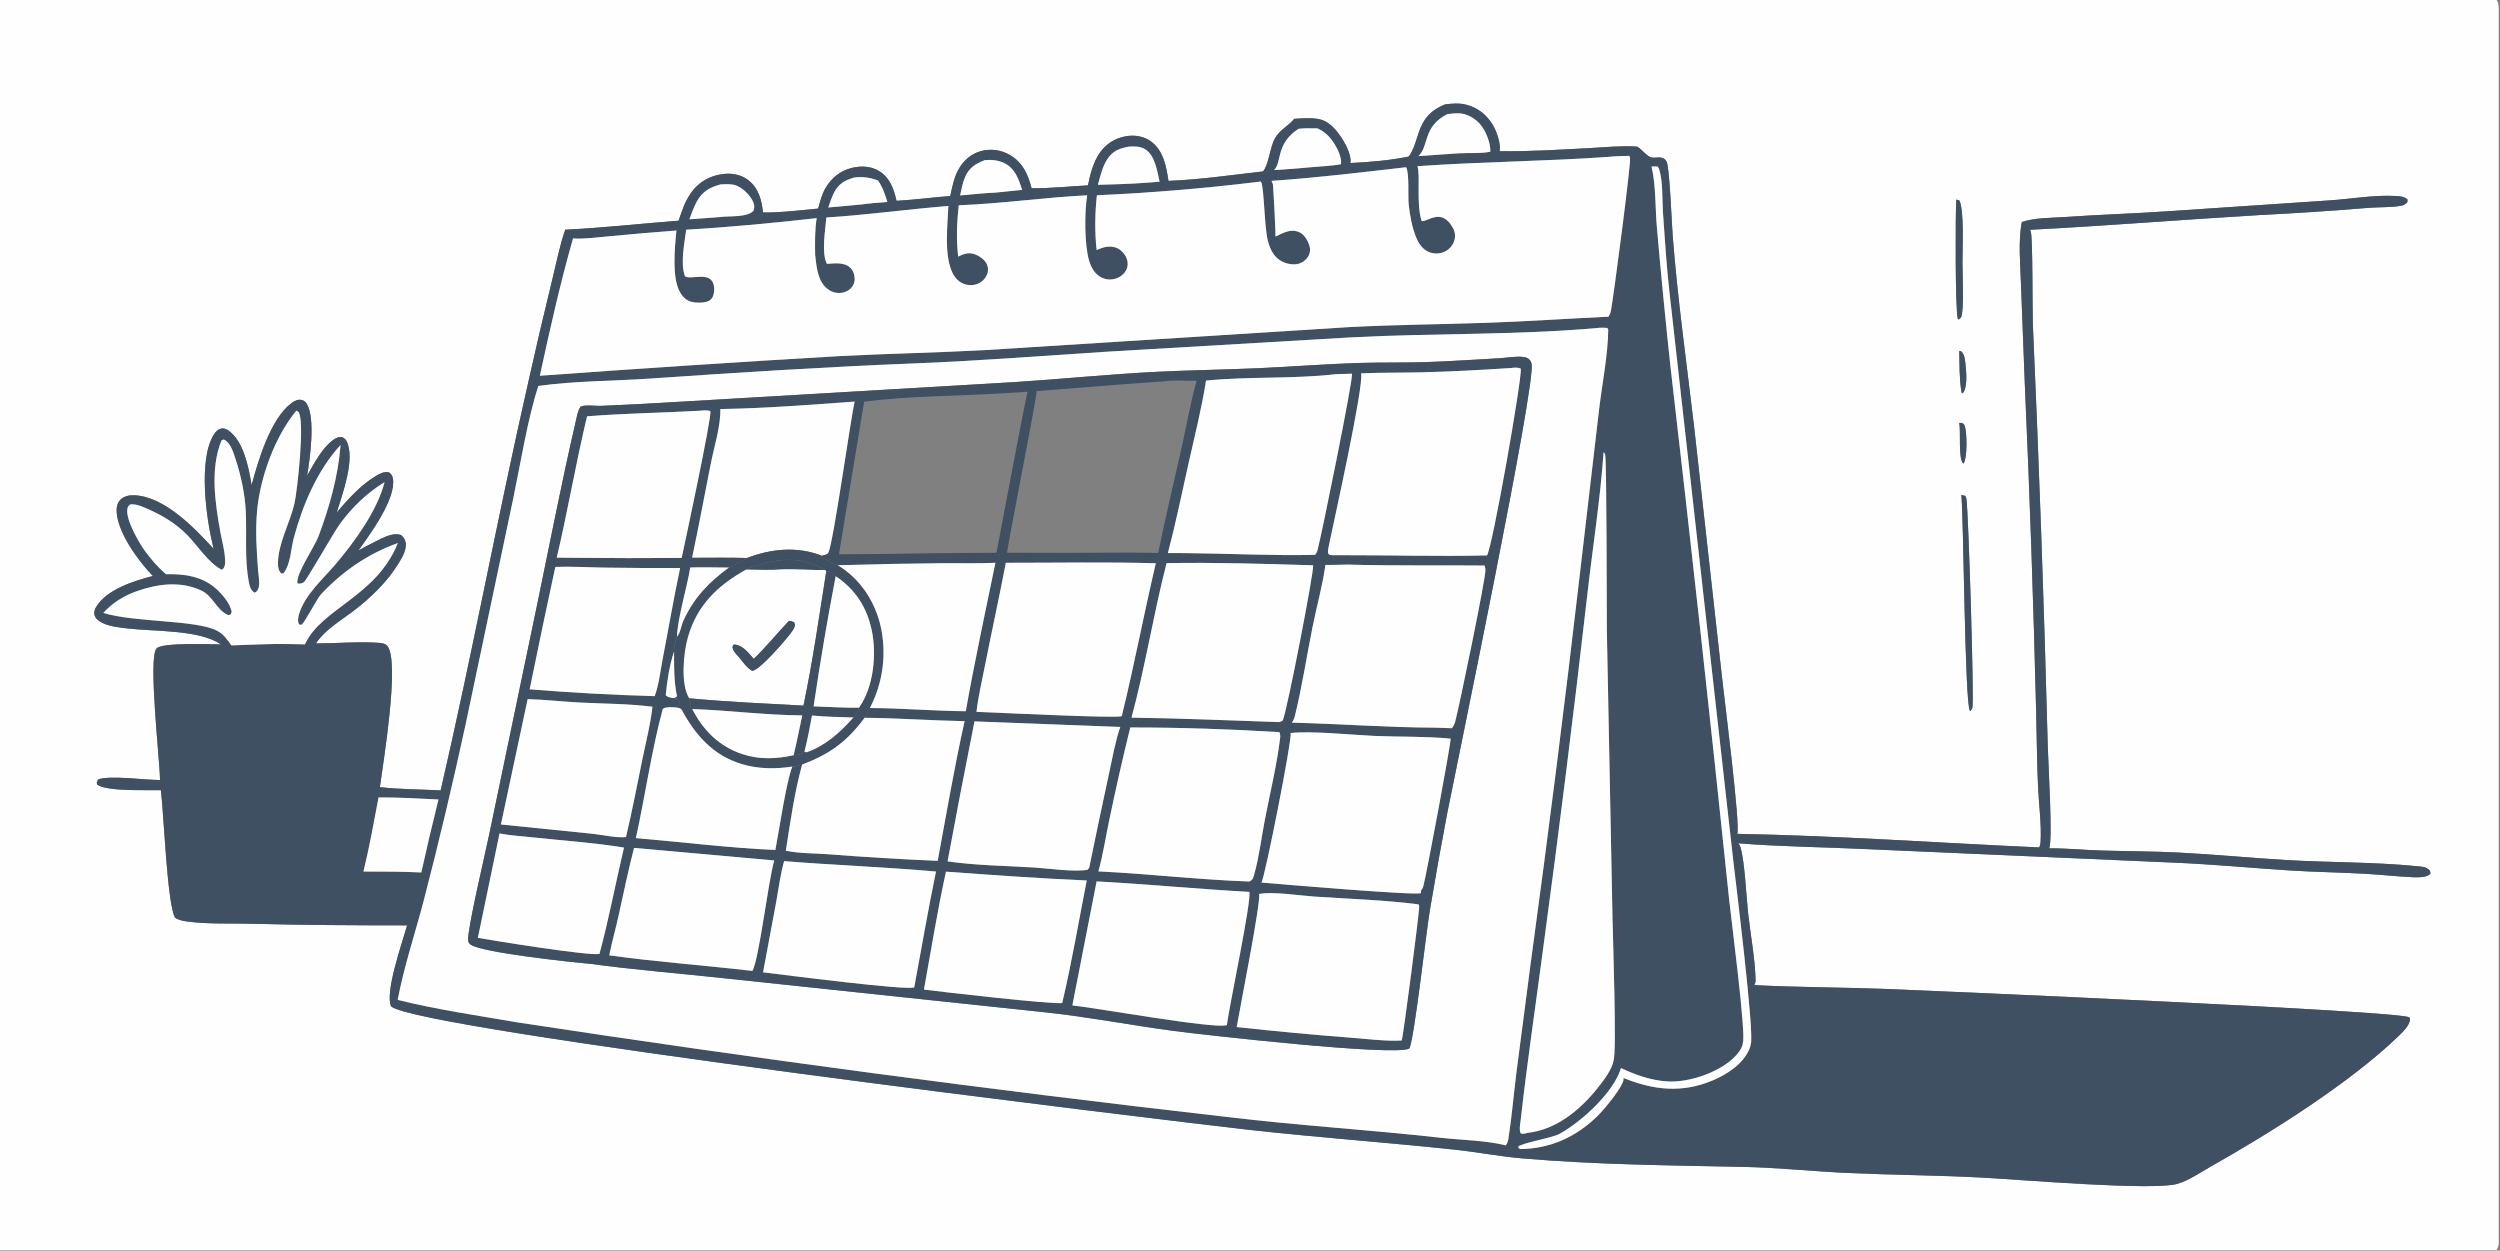
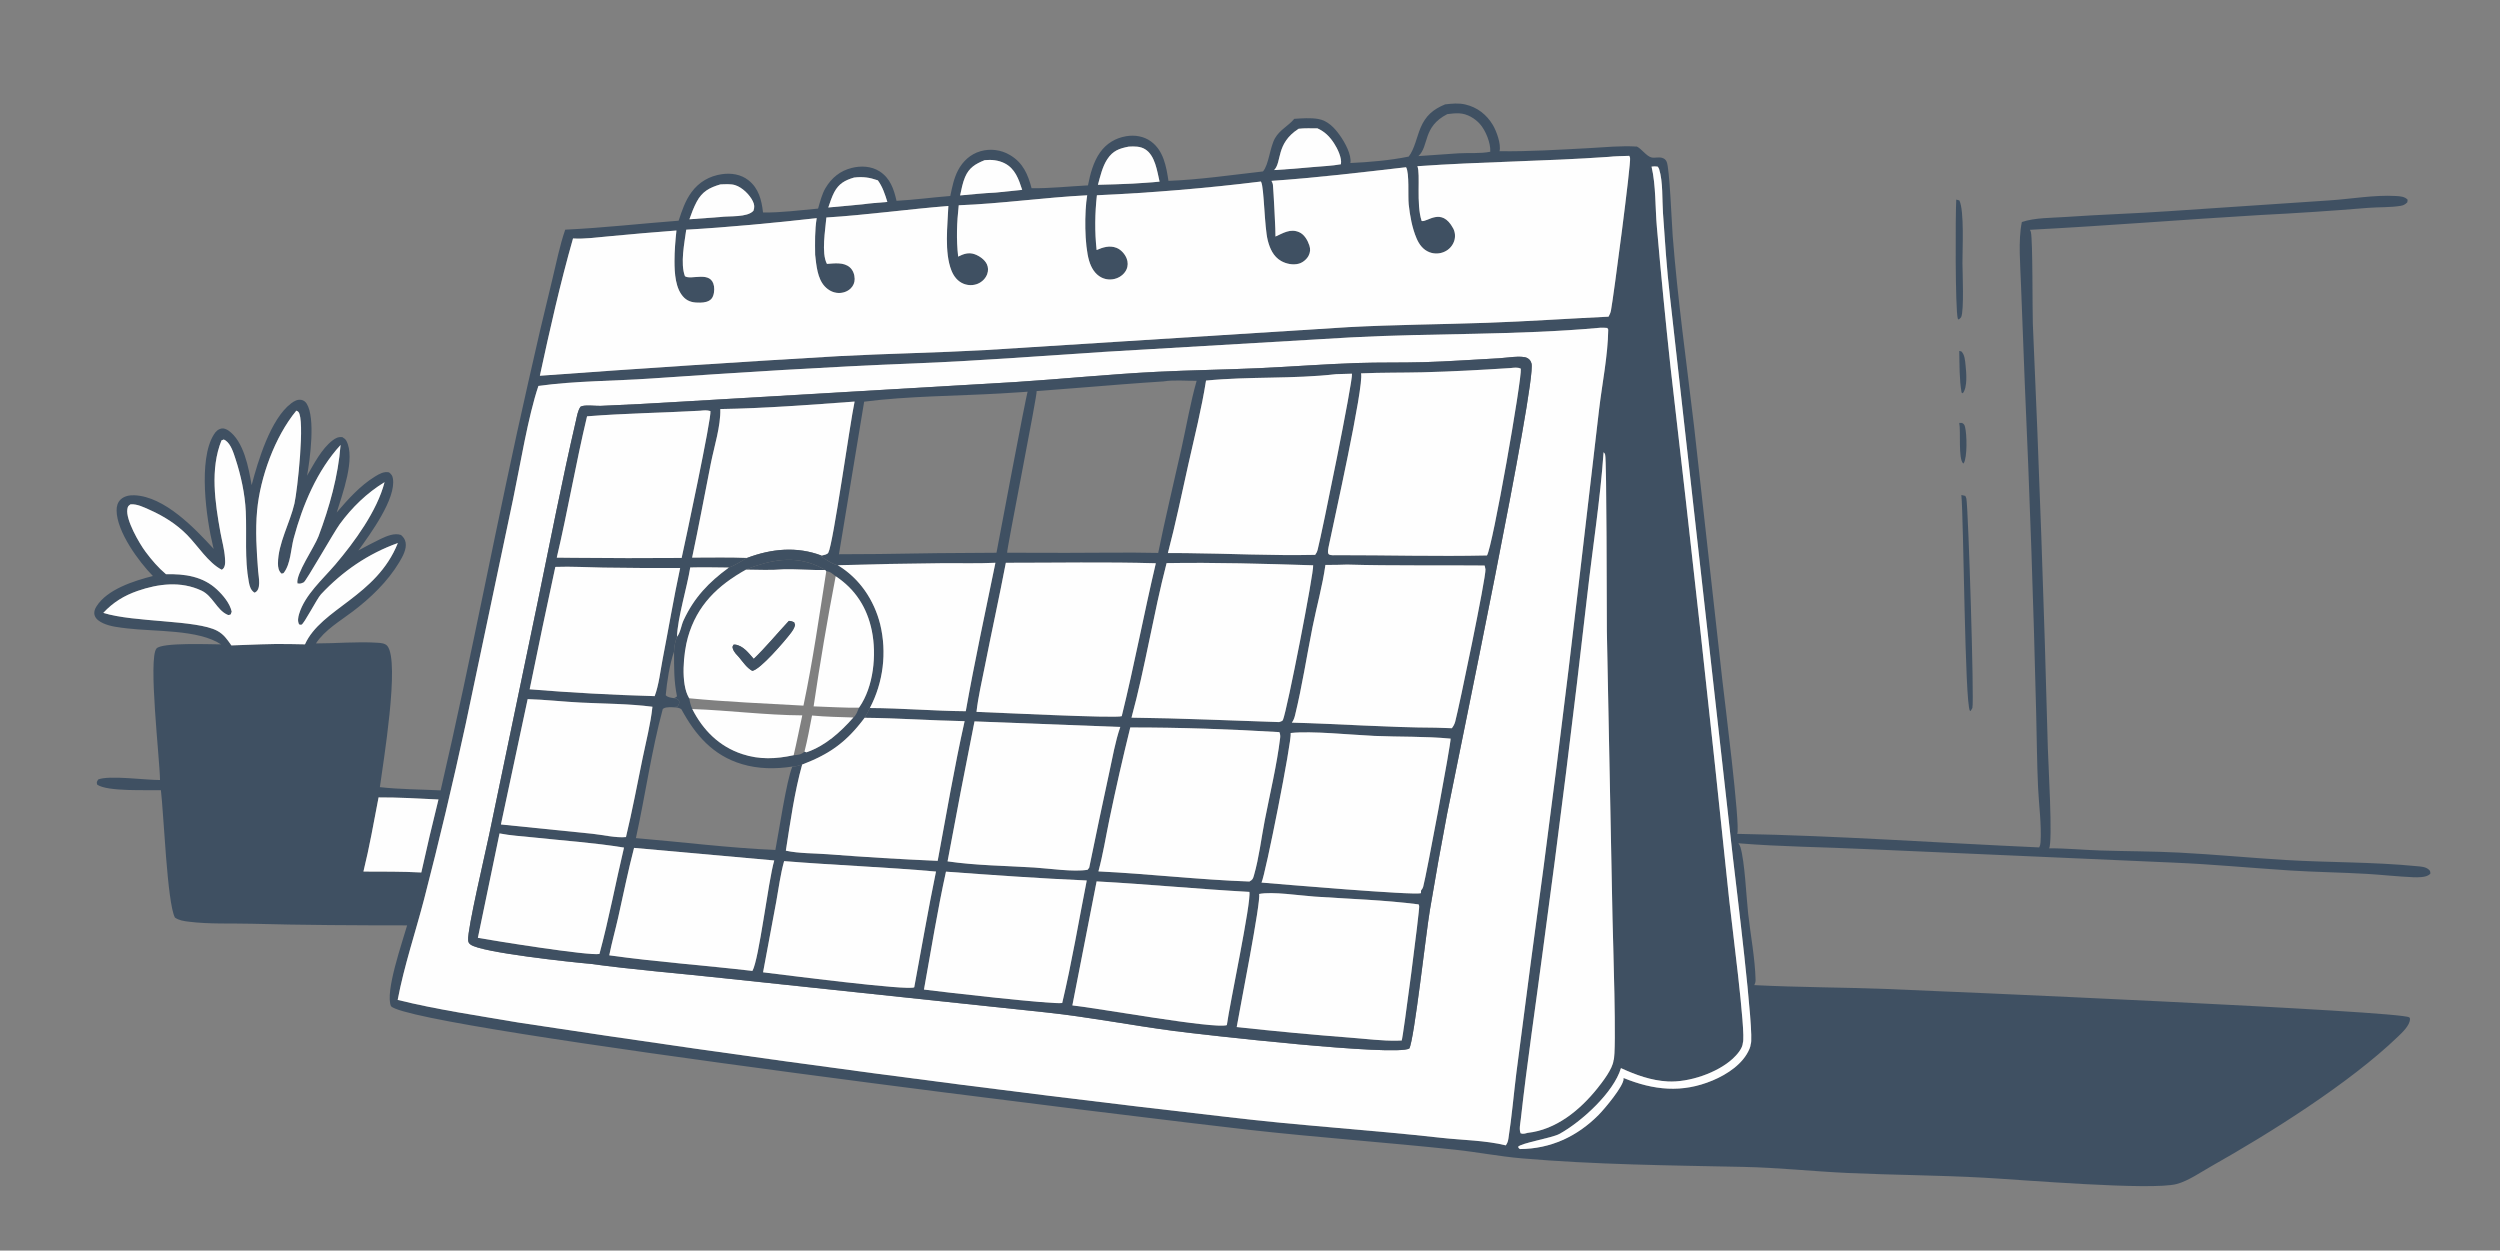
<svg xmlns="http://www.w3.org/2000/svg" viewBox="0 0 199.9 100" fill="none">
  <rect x="0" y="0" width="199.9" height="100" fill="#808080" stroke="none" />
  <g clip-path="url(#clip0_214_502)">
-     <path d="M0 0H199.629C199.718 0.141 199.767 0.265 199.782 0.431C199.944 2.177 199.8 4.06 199.801 5.825V17.07L199.8 77.289L199.801 93.336C199.801 94.623 199.961 98.578 199.773 99.608C199.75 99.731 199.696 99.845 199.629 99.95H0V0ZM115.555 8.345C114.592 8.74 113.991 9.252 113.583 10.231C113.304 10.898 113.081 11.981 112.638 12.52C111.161 12.824 109.487 12.967 107.978 13.034C108.089 12.377 107.524 11.369 107.145 10.834C106.708 10.219 106.162 9.636 105.389 9.509C104.787 9.411 104.093 9.46 103.485 9.503C103.476 9.514 103.469 9.525 103.46 9.536C103.004 10.078 102.338 10.378 101.956 11.04C101.541 11.76 101.456 13.18 100.988 13.708C98.498 13.988 95.93 14.367 93.431 14.462C93.256 13.307 93.038 12.039 92.025 11.303C91.459 10.892 90.747 10.779 90.065 10.889C89.204 11.029 88.47 11.471 87.964 12.185C87.424 12.947 87.172 13.916 86.995 14.823C85.502 14.899 83.977 15.069 82.486 15.049C82.194 13.94 81.794 13.002 80.751 12.393C80.043 11.974 79.194 11.864 78.402 12.091C77.597 12.324 76.986 12.889 76.602 13.624C76.271 14.256 76.131 14.979 75.985 15.671C74.554 15.784 73.116 15.979 71.685 16.057C71.474 15.117 71.181 14.242 70.322 13.695C69.671 13.281 68.844 13.243 68.111 13.425C67.182 13.657 66.492 14.22 66.007 15.037C65.717 15.529 65.576 16.135 65.414 16.679C63.966 16.805 62.464 17.015 61.013 16.988C60.895 15.999 60.678 15.072 59.852 14.417C59.248 13.937 58.475 13.821 57.727 13.927C56.732 14.067 55.887 14.557 55.292 15.369C54.783 16.065 54.533 16.838 54.263 17.647C51.242 17.877 48.223 18.222 45.196 18.364C44.749 19.647 44.485 21.033 44.162 22.352C43.489 25.092 42.846 27.84 42.233 30.595C39.766 41.433 37.749 52.371 35.235 63.199C33.62 63.117 31.981 63.122 30.375 62.94C30.61 61.151 31.999 52.901 30.972 51.65C30.788 51.426 30.43 51.41 30.16 51.393C28.552 51.291 26.879 51.45 25.263 51.448C25.961 50.374 27.204 49.655 28.214 48.888C29.645 47.8 30.998 46.506 31.928 44.952C32.19 44.513 32.532 43.909 32.433 43.378C32.383 43.109 32.265 42.958 32.066 42.778C31.543 42.591 30.905 42.869 30.431 43.095C29.833 43.381 29.247 43.7 28.663 44.013C29.587 42.722 31.693 39.875 31.417 38.262C31.374 38.009 31.292 37.928 31.108 37.771C30.698 37.677 30.318 37.899 29.979 38.107C28.795 38.834 27.822 39.929 26.926 40.974C27.365 39.531 28.452 36.651 27.691 35.239C27.615 35.098 27.508 35.046 27.379 34.955C27.057 34.914 26.834 35.029 26.586 35.219C25.71 35.894 25.102 37.096 24.554 38.036C24.782 36.758 25.242 33.41 24.521 32.274C24.424 32.121 24.272 32.004 24.094 31.974C23.782 31.922 23.52 32.073 23.28 32.254C21.629 33.503 20.629 36.868 20.122 38.79C19.884 37.412 19.496 35.278 18.264 34.423C18.13 34.33 17.892 34.228 17.731 34.26C17.43 34.322 17.263 34.49 17.105 34.74C15.827 36.759 16.497 41.482 17.036 43.687C17.052 43.755 17.07 43.823 17.088 43.891C15.57 42.233 13.159 39.702 10.752 39.602C10.363 39.586 9.946 39.659 9.653 39.933C9.406 40.164 9.322 40.484 9.324 40.811C9.333 42.51 11.093 44.903 12.227 46.058C10.752 46.432 8.545 47.117 7.698 48.516C7.571 48.725 7.494 48.953 7.565 49.197C7.657 49.511 7.965 49.704 8.245 49.833C8.832 50.104 9.537 50.17 10.173 50.247C12.372 50.514 15.864 50.321 17.675 51.525C16.846 51.526 12.937 51.355 12.513 51.854C11.835 52.652 12.78 60.748 12.796 62.371C11.666 62.377 8.724 61.973 7.854 62.326C7.745 62.516 7.711 62.518 7.77 62.739C8.58 63.314 11.793 63.152 12.867 63.187C13.093 65.046 13.368 72.209 13.988 73.368C14.301 73.591 14.69 73.647 15.063 73.695C16.711 73.906 18.482 73.819 20.146 73.863C24.287 73.973 28.412 73.991 32.554 73.993C32.176 75.338 30.767 79.321 31.266 80.46C33.087 82.315 92.871 89.553 99.813 90.334C105.313 90.952 110.833 91.343 116.335 91.929C118.121 92.12 119.911 92.469 121.693 92.623C127.546 93.127 133.512 93.183 139.387 93.305C142.181 93.36 144.961 93.664 147.751 93.792C151.387 93.958 155.02 93.969 158.658 94.17C161.559 94.329 172.06 95.21 174.053 94.673C174.984 94.422 175.975 93.725 176.821 93.249C181.507 90.609 187.858 86.622 191.731 82.899C192.07 82.574 192.693 81.995 192.701 81.504C192.703 81.417 192.707 81.406 192.639 81.348C192.047 80.843 154.819 79.232 150.898 79.081C147.361 78.944 143.807 78.952 140.276 78.769C140.341 78.634 140.38 78.505 140.376 78.354C140.332 76.605 139.97 74.761 139.779 73.016C139.632 71.674 139.517 68.924 139.165 67.739C139.131 67.626 139.071 67.523 139.001 67.428C142.374 67.708 145.79 67.728 149.172 67.892L173.763 68.974C176.885 69.101 179.999 69.405 183.118 69.604C185.173 69.735 187.231 69.756 189.287 69.878C190.513 69.951 191.741 70.093 192.966 70.144C193.315 70.158 194.001 70.166 194.271 69.915C194.295 69.894 194.315 69.87 194.337 69.848C194.321 69.663 194.321 69.626 194.174 69.505C193.923 69.298 193.547 69.29 193.238 69.259C189.764 68.914 186.251 68.976 182.767 68.766C179.923 68.595 177.081 68.319 174.235 68.172C172.152 68.065 170.065 68.071 167.981 68.006C166.608 67.964 165.22 67.822 163.848 67.833C164.154 67.311 163.772 60.92 163.744 59.79C163.449 48.489 163.05 37.191 162.546 25.897C162.506 24.931 162.546 19.125 162.388 18.549C162.371 18.486 162.346 18.431 162.313 18.375C168.453 18.057 174.587 17.557 180.724 17.193C183.602 17.05 186.476 16.859 189.346 16.622C190.187 16.553 191.117 16.596 191.938 16.463C192.192 16.421 192.298 16.355 192.486 16.184L192.516 15.972C192.287 15.712 191.908 15.691 191.583 15.672C189.855 15.572 187.997 15.91 186.265 16.024L173.536 16.878C170.741 17.075 167.939 17.153 165.143 17.35C164.041 17.428 162.712 17.399 161.668 17.752C161.358 19.217 161.554 21.294 161.601 22.81L161.903 30.701C162.297 39.481 162.6 48.264 162.814 57.051C162.867 59.019 162.87 61.001 162.965 62.966C163.032 64.393 163.247 65.923 163.164 67.348C163.155 67.495 163.122 67.629 163.052 67.759C155.013 67.403 146.954 66.819 138.909 66.675C139.184 66.084 137.864 55.713 137.709 54.297L135.455 34.068C134.858 28.997 134.145 23.948 133.749 18.854C133.671 17.856 133.506 13.44 133.265 12.933C133.18 12.755 133.091 12.683 132.909 12.624C132.641 12.537 132.34 12.646 132.077 12.595C131.671 12.518 131.274 11.91 130.891 11.72C129.619 11.639 128.316 11.777 127.045 11.845C124.685 11.97 122.263 12.123 119.903 12.09C120.047 11.537 119.654 10.469 119.37 9.997C118.866 9.156 118.123 8.575 117.163 8.353C116.627 8.229 116.094 8.284 115.555 8.345ZM156.423 15.958C156.355 17.124 156.333 24.758 156.547 25.49L156.621 25.554C156.668 25.505 156.786 25.415 156.814 25.358C157.059 24.86 156.921 21.701 156.917 21.037C156.911 20.013 157.077 16.851 156.67 16.026L156.423 15.958ZM156.662 28.061C156.687 29.134 156.661 30.341 156.847 31.394L156.944 31.447C157.332 30.961 157.231 29.815 157.165 29.2C157.126 28.837 157.101 28.357 156.83 28.098L156.662 28.061ZM156.662 33.82C156.795 34.489 156.57 36.671 156.969 37.05L157.02 37.043C157.314 36.551 157.273 34.714 157.124 34.144C157.075 33.955 157.044 33.907 156.878 33.815L156.662 33.82ZM156.829 39.579C157.019 41.549 157.103 56.256 157.515 56.836L157.554 56.857C157.598 56.787 157.687 56.681 157.711 56.606C157.867 56.113 157.387 40.721 157.232 39.877C157.216 39.79 157.182 39.728 157.142 39.651L156.829 39.579Z" fill="#FEFEFE" />
    <path d="M112.638 12.52C113.081 11.981 113.303 10.898 113.582 10.231C113.991 9.253 114.592 8.74 115.555 8.345C116.093 8.284 116.627 8.229 117.162 8.353C118.122 8.575 118.866 9.156 119.369 9.997C119.653 10.469 120.046 11.537 119.902 12.09C122.263 12.123 124.684 11.97 127.044 11.845C128.315 11.777 129.619 11.639 130.89 11.72C131.273 11.91 131.67 12.518 132.076 12.595C132.34 12.646 132.64 12.537 132.909 12.624C133.091 12.683 133.18 12.755 133.265 12.933C133.505 13.44 133.67 17.856 133.748 18.855C134.144 23.948 134.858 28.997 135.455 34.068L137.708 54.297C137.864 55.713 139.183 66.084 138.908 66.675C146.953 66.819 155.012 67.403 163.051 67.759C163.121 67.629 163.154 67.495 163.163 67.348C163.246 65.923 163.032 64.393 162.964 62.966C162.87 61.001 162.867 59.019 162.813 57.051C162.599 48.264 162.296 39.481 161.903 30.701L161.6 22.81C161.553 21.294 161.358 19.217 161.668 17.752C162.712 17.399 164.04 17.428 165.143 17.35C167.939 17.153 170.741 17.075 173.536 16.878L186.264 16.024C187.997 15.91 189.854 15.572 191.582 15.672C191.907 15.691 192.286 15.712 192.516 15.972L192.486 16.184C192.297 16.355 192.192 16.421 191.937 16.463C191.117 16.596 190.186 16.553 189.345 16.622C186.475 16.859 183.601 17.05 180.724 17.194C174.587 17.557 168.452 18.057 162.313 18.375C162.346 18.431 162.37 18.486 162.388 18.55C162.546 19.125 162.506 24.931 162.546 25.897C163.049 37.191 163.448 48.489 163.744 59.79C163.771 60.92 164.153 67.311 163.847 67.833C165.22 67.822 166.607 67.964 167.981 68.006C170.065 68.071 172.151 68.065 174.234 68.173C177.08 68.319 179.922 68.595 182.767 68.766C186.25 68.976 189.764 68.914 193.238 69.259C193.546 69.29 193.923 69.298 194.173 69.505C194.321 69.626 194.321 69.663 194.336 69.848C194.315 69.87 194.294 69.894 194.271 69.915C194.001 70.166 193.315 70.159 192.966 70.144C191.74 70.093 190.512 69.951 189.287 69.878C187.23 69.756 185.172 69.735 183.117 69.604C179.998 69.405 176.884 69.102 173.762 68.974L149.171 67.892C145.789 67.728 142.374 67.708 139.001 67.428C139.07 67.523 139.131 67.626 139.165 67.739C139.516 68.924 139.631 71.674 139.779 73.016C139.97 74.761 140.332 76.605 140.376 78.354C140.38 78.505 140.341 78.634 140.275 78.77C143.807 78.952 147.361 78.944 150.897 79.081C154.818 79.232 192.047 80.843 192.639 81.348C192.707 81.406 192.702 81.417 192.7 81.504C192.692 81.995 192.069 82.574 191.73 82.899C187.857 86.622 181.506 90.609 176.821 93.249C175.975 93.725 174.984 94.422 174.053 94.673C172.06 95.21 161.558 94.329 158.657 94.17C155.019 93.969 151.386 93.958 147.75 93.792C144.96 93.664 142.18 93.36 139.386 93.305C133.511 93.183 127.546 93.127 121.692 92.623C119.911 92.47 118.12 92.12 116.334 91.929C110.832 91.343 105.312 90.952 99.813 90.334C92.871 89.553 33.086 82.315 31.266 80.46C30.766 79.321 32.175 75.338 32.553 73.993C28.411 73.991 24.286 73.973 20.146 73.863C18.482 73.819 16.711 73.906 15.062 73.695C14.689 73.647 14.3 73.591 13.987 73.368C13.367 72.209 13.092 65.046 12.866 63.187C11.792 63.152 8.58 63.314 7.77 62.739C7.71 62.518 7.745 62.516 7.854 62.326C8.723 61.973 11.665 62.378 12.795 62.371C12.779 60.748 11.834 52.652 12.513 51.854C12.937 51.355 16.845 51.526 17.674 51.525C15.864 50.321 12.371 50.514 10.173 50.247C9.537 50.17 8.831 50.104 8.244 49.833C7.964 49.704 7.657 49.511 7.565 49.197C7.493 48.954 7.571 48.725 7.697 48.516C8.545 47.117 10.752 46.432 12.226 46.058C11.092 44.903 9.333 42.51 9.323 40.811C9.321 40.484 9.405 40.164 9.652 39.933C9.945 39.659 10.363 39.586 10.751 39.602C13.159 39.703 15.57 42.233 17.087 43.891C17.069 43.823 17.052 43.755 17.035 43.687C16.497 41.482 15.827 36.759 17.104 34.74C17.262 34.49 17.429 34.322 17.731 34.26C17.891 34.228 18.129 34.33 18.263 34.424C19.495 35.278 19.884 37.412 20.121 38.79C20.628 36.868 21.628 33.503 23.279 32.254C23.519 32.073 23.782 31.922 24.093 31.974C24.272 32.004 24.423 32.121 24.52 32.274C25.241 33.41 24.782 36.758 24.554 38.036C25.102 37.096 25.709 35.894 26.585 35.219C26.833 35.029 27.057 34.914 27.379 34.955C27.508 35.046 27.615 35.098 27.691 35.239C28.452 36.651 27.365 39.531 26.926 40.974C27.821 39.929 28.795 38.834 29.979 38.107C30.317 37.899 30.698 37.677 31.108 37.771C31.292 37.928 31.373 38.009 31.416 38.262C31.692 39.875 29.586 42.723 28.662 44.013C29.246 43.7 29.832 43.381 30.43 43.095C30.905 42.869 31.543 42.591 32.066 42.778C32.264 42.958 32.382 43.109 32.432 43.378C32.531 43.909 32.19 44.513 31.927 44.952C30.997 46.506 29.645 47.8 28.213 48.888C27.203 49.655 25.961 50.374 25.263 51.448C26.879 51.45 28.551 51.291 30.159 51.393C30.429 51.41 30.788 51.426 30.972 51.65C31.998 52.901 30.61 61.151 30.375 62.94C31.981 63.122 33.619 63.117 35.234 63.199C37.749 52.371 39.766 41.433 42.233 30.595C42.845 27.84 43.488 25.093 44.161 22.352C44.485 21.033 44.748 19.647 45.196 18.364C48.223 18.222 51.242 17.877 54.263 17.647C54.533 16.839 54.782 16.065 55.292 15.369C55.886 14.557 56.732 14.068 57.727 13.927C58.475 13.821 59.247 13.937 59.852 14.417C60.677 15.072 60.895 15.999 61.012 16.988C62.463 17.015 63.966 16.805 65.413 16.68C65.575 16.135 65.716 15.529 66.007 15.037C66.491 14.22 67.181 13.657 68.111 13.426C68.843 13.243 69.67 13.281 70.321 13.695C71.181 14.242 71.473 15.117 71.685 16.057C73.115 15.979 74.554 15.784 75.985 15.671C76.131 14.979 76.271 14.256 76.601 13.624C76.986 12.889 77.596 12.324 78.402 12.091C79.193 11.865 80.042 11.974 80.75 12.393C81.794 13.002 82.194 13.94 82.485 15.049C83.977 15.069 85.502 14.899 86.994 14.823C87.171 13.916 87.424 12.947 87.963 12.185C88.47 11.471 89.203 11.029 90.065 10.889C90.746 10.779 91.458 10.892 92.024 11.303C93.037 12.039 93.255 13.307 93.43 14.462C95.929 14.367 98.498 13.988 100.987 13.708C101.455 13.18 101.54 11.76 101.956 11.04C102.338 10.378 103.004 10.079 103.459 9.536C103.468 9.525 103.476 9.514 103.485 9.503C104.093 9.46 104.786 9.411 105.388 9.51C106.162 9.636 106.707 10.219 107.144 10.834C107.524 11.369 108.089 12.377 107.977 13.034C109.486 12.967 111.161 12.824 112.638 12.52ZM115.724 9.126C113.733 10.144 114.29 11.669 113.416 12.481L116.605 12.26C117.427 12.209 118.368 12.298 119.162 12.133C119.205 11.437 118.786 10.418 118.33 9.909C117.925 9.457 117.301 9.09 116.685 9.064C116.369 9.051 116.037 9.078 115.724 9.126ZM103.837 10.296C101.996 11.478 102.517 12.953 101.878 13.599C102.919 13.538 103.958 13.458 104.996 13.358C105.723 13.288 106.5 13.269 107.216 13.135C107.32 12.638 106.932 11.856 106.664 11.449C106.308 10.909 105.932 10.531 105.341 10.263C104.846 10.265 104.329 10.237 103.837 10.296ZM90.251 11.724C89.483 11.873 88.98 12.055 88.535 12.733C88.147 13.325 87.974 14.1 87.789 14.777C88.711 14.748 89.635 14.735 90.556 14.683C91.276 14.63 92.001 14.603 92.718 14.522C92.52 13.672 92.362 12.434 91.567 11.935C91.171 11.687 90.7 11.7 90.251 11.724ZM128.619 12.544C123.531 12.899 118.429 12.929 113.333 13.29C113.596 13.904 113.22 16.309 113.676 17.669C114.104 17.806 115.259 16.52 116.195 18.258C116.359 18.561 116.385 18.939 116.279 19.266C116.153 19.645 115.876 19.955 115.513 20.123C115.131 20.301 114.693 20.318 114.299 20.169C113.787 19.97 113.479 19.551 113.268 19.061C112.908 18.221 112.736 17.243 112.639 16.338C112.567 15.665 112.706 13.841 112.428 13.372C108.854 13.783 105.256 14.218 101.666 14.462C101.722 14.564 101.77 14.67 101.783 14.786C101.824 15.125 102.015 18.785 101.987 18.914C102.604 18.637 103.176 18.255 103.885 18.566C104.298 18.747 104.568 19.226 104.7 19.637C104.791 19.915 104.77 20.188 104.635 20.447C104.486 20.734 104.173 20.994 103.862 21.082C103.395 21.213 102.842 21.102 102.427 20.863C101.816 20.51 101.533 19.868 101.367 19.21C101.098 18.144 101.077 15.01 100.844 14.561C100.835 14.546 100.828 14.53 100.821 14.515C96.465 15.051 92.091 15.417 87.707 15.612C87.547 17.042 87.528 18.561 87.685 19.992C88.196 19.769 88.721 19.605 89.268 19.814C89.63 19.952 89.943 20.305 90.085 20.66C90.201 20.949 90.202 21.266 90.072 21.55C89.92 21.883 89.616 22.134 89.275 22.256C88.878 22.4 88.44 22.375 88.064 22.185C87.55 21.92 87.251 21.402 87.089 20.864C86.703 19.577 86.707 16.942 86.931 15.615C83.504 15.788 80.083 16.284 76.66 16.414C76.508 17.808 76.457 19.122 76.614 20.518C77.038 20.306 77.44 20.159 77.911 20.32C78.296 20.451 78.726 20.744 78.906 21.119C79.029 21.372 79.03 21.655 78.935 21.918C78.81 22.263 78.532 22.539 78.197 22.683C77.835 22.838 77.409 22.836 77.045 22.689C76.574 22.499 76.265 22.101 76.08 21.639C75.496 20.18 75.768 18.026 75.83 16.47C72.579 16.73 69.33 17.188 66.076 17.391C65.998 18.372 65.659 20.234 66.122 21.101C66.718 21.06 67.458 20.947 67.949 21.374C68.212 21.603 68.337 21.963 68.34 22.305C68.342 22.593 68.232 22.853 68.029 23.056C67.78 23.305 67.417 23.433 67.069 23.428C66.626 23.421 66.24 23.215 65.942 22.895C65.353 22.262 65.273 21.199 65.178 20.374C65.167 19.399 65.144 18.408 65.303 17.443C61.939 17.82 58.232 18.175 54.871 18.366C54.73 19.421 54.384 21.061 54.767 22.085C55.253 22.432 56.885 21.588 57.092 22.891C57.14 23.192 57.094 23.645 56.894 23.884C56.682 24.137 56.309 24.192 55.999 24.2C55.522 24.211 55.072 24.157 54.714 23.813C53.995 23.124 53.935 21.823 53.933 20.883C53.931 20.066 54.001 19.244 54.087 18.432C52.297 18.568 50.509 18.721 48.721 18.892C47.78 18.975 46.76 19.125 45.818 19.067C44.79 22.676 43.958 26.377 43.167 30.045C51.146 29.463 59.129 28.939 67.116 28.474C71 28.272 74.89 28.206 78.774 27.993L107.788 26.16C111.48 25.961 115.18 25.94 118.875 25.812C122.124 25.699 125.37 25.475 128.618 25.321C128.708 25.162 128.778 25.006 128.812 24.825C129.018 23.745 130.436 12.965 130.338 12.621C130.321 12.564 130.303 12.516 130.279 12.462C129.733 12.486 129.161 12.479 128.619 12.544ZM78.735 12.806C78.001 13.104 77.494 13.396 77.166 14.16C76.973 14.611 76.874 15.149 76.77 15.627C77.716 15.547 78.669 15.439 79.617 15.4L81.734 15.18C81.458 14.339 81.176 13.481 80.323 13.053C79.835 12.807 79.273 12.751 78.735 12.806ZM132.058 13.323C132.416 14.847 132.344 16.618 132.486 18.184C132.81 21.91 133.173 25.631 133.574 29.349C135.226 43.541 136.79 57.742 138.266 71.953C138.422 73.476 139.633 82.693 139.359 83.383C139.337 83.844 138.875 84.356 138.549 84.655C137.31 85.795 135.031 86.564 133.353 86.472C132.026 86.4 130.807 85.956 129.611 85.407C129.032 87.355 126.443 89.71 124.685 90.672C124.088 90.999 121.548 91.41 121.385 91.707C121.442 91.797 121.445 91.839 121.548 91.879C123.996 91.86 126.114 90.875 127.833 89.138C128.297 88.669 129.844 86.829 129.82 86.26C129.819 86.238 129.816 86.215 129.814 86.193C132.22 87.174 134.492 87.42 136.944 86.392C138.104 85.905 139.393 85.065 139.889 83.861C139.94 83.737 139.977 83.625 139.986 83.49C140.326 82.876 138.758 70.266 138.564 68.577L133.526 23.682C133.269 21.484 133.125 19.248 132.972 17.039C132.898 15.979 132.981 14.515 132.664 13.524C132.636 13.44 132.6 13.392 132.547 13.322C132.374 13.297 132.231 13.297 132.058 13.323ZM68.286 14.198C67.555 14.414 67.067 14.684 66.701 15.377C66.501 15.757 66.369 16.188 66.226 16.592L68.951 16.34C69.615 16.249 70.282 16.201 70.95 16.148C70.764 15.535 70.572 14.947 70.192 14.42C69.518 14.188 69 14.112 68.286 14.198ZM57.599 14.745C56.733 14.999 56.141 15.314 55.702 16.14C55.468 16.583 55.288 17.063 55.123 17.535C55.941 17.467 56.76 17.406 57.58 17.353C58.324 17.253 59.748 17.404 60.244 16.854C60.344 16.572 60.325 16.36 60.196 16.094C59.938 15.563 59.346 14.979 58.774 14.802C58.425 14.693 57.965 14.733 57.599 14.745ZM127.933 26.208C121.327 26.813 114.638 26.626 108.015 26.978L88.179 28.142C83.166 28.47 78.164 28.86 73.143 29.057C66.087 29.333 59.077 29.783 52.035 30.267C49.093 30.469 45.946 30.452 43.051 30.86C42.224 33.299 41.586 37.25 41.034 39.874L37.228 57.928C36.216 62.602 35.111 67.256 33.913 71.887C33.217 74.561 32.31 77.242 31.797 79.953C34.978 80.74 38.243 81.209 41.47 81.765C60.303 84.636 79.189 87.152 98.116 89.312C103.809 90.002 109.529 90.337 115.223 90.978C116.902 91.167 118.773 91.179 120.403 91.583C120.533 91.402 120.58 91.248 120.613 91.031C120.881 89.303 121.031 87.543 121.245 85.807L122.395 77.001C123.82 66.584 125.138 56.152 126.348 45.707L127.862 32.738C128.109 30.652 128.564 28.454 128.593 26.356L128.52 26.223C128.321 26.205 128.132 26.195 127.933 26.208ZM23.693 32.838C21.982 34.907 20.803 38.163 20.558 40.826C20.409 42.438 20.517 44.052 20.64 45.66C20.679 46.166 20.917 47.179 20.351 47.392C20.04 47.186 19.962 46.894 19.894 46.536C19.547 44.696 19.738 42.752 19.651 40.889C19.586 39.499 19.262 38.004 18.828 36.685C18.671 36.207 18.468 35.521 18.037 35.221C17.979 35.181 17.957 35.175 17.888 35.143L17.712 35.215C16.786 37.493 17.199 40.206 17.621 42.554C17.74 43.221 17.941 43.92 17.986 44.593C18.009 44.923 18.052 45.384 17.733 45.558C16.654 45.004 15.81 43.632 14.961 42.772C14.099 41.898 13.081 41.263 11.964 40.766C11.494 40.557 10.964 40.288 10.439 40.325C10.254 40.457 10.22 40.481 10.182 40.716C10.043 41.557 11.127 43.437 11.641 44.125C12.131 44.78 12.649 45.387 13.275 45.915C14.751 45.876 16.216 46.08 17.344 47.134C17.836 47.593 18.383 48.244 18.528 48.911L18.444 49.133C18.315 49.176 18.293 49.202 18.168 49.146C17.332 48.765 17.006 47.647 16.114 47.227C14.465 46.452 12.671 46.67 10.998 47.251C9.922 47.625 9.036 48.168 8.259 49.006C10.728 49.78 15.697 49.555 17.358 50.434C17.895 50.717 18.16 51.124 18.501 51.607C20.074 51.557 21.668 51.463 23.239 51.5L24.383 51.522C25.677 48.651 30.097 47.713 31.81 43.422C29.425 44.278 27.391 45.678 25.663 47.524C25.343 47.865 24.303 49.911 24.098 49.955C24.038 49.968 23.977 49.937 23.916 49.928C23.777 49.663 23.836 49.357 23.92 49.081C24.38 47.557 25.808 46.32 26.814 45.136C28.337 43.342 30.161 40.848 30.749 38.555C29.338 39.413 28.143 40.576 27.169 41.906C26.69 42.56 24.469 46.484 24.287 46.563C24.075 46.657 24.016 46.694 23.784 46.649C23.629 45.909 25.137 43.761 25.467 42.884C26.342 40.551 27.041 38.068 27.231 35.58C25.356 37.625 24.198 40.384 23.486 43.036C23.261 43.872 23.24 45.094 22.698 45.793C22.643 45.863 22.585 45.85 22.501 45.865C22.272 45.64 22.225 45.361 22.226 45.052C22.23 43.452 23.187 41.814 23.543 40.262C23.774 39.256 24.403 33.512 23.855 32.933C23.798 32.874 23.766 32.867 23.693 32.838ZM128.222 36.162C127.955 39.959 127.35 43.761 126.921 47.544C125.842 56.996 124.664 66.436 123.386 75.863C122.79 80.409 122.107 84.954 121.599 89.511C121.562 89.851 121.451 90.3 121.59 90.621C121.796 90.691 121.937 90.64 122.142 90.584C124.419 90.336 126.318 88.773 127.711 87.042C128.14 86.509 128.95 85.459 129.015 84.79C129.284 84.293 128.96 74.805 128.935 73.42L128.484 50.482C128.465 48.79 128.477 36.76 128.344 36.346C128.317 36.267 128.288 36.215 128.222 36.162ZM30.27 63.762C29.889 65.74 29.543 67.733 29.059 69.689C30.601 69.696 32.146 69.681 33.687 69.764C34.118 67.812 34.576 65.866 35.059 63.926C33.462 63.847 31.87 63.756 30.27 63.762Z" fill="#3F5062" />
-     <path d="M113.418 12.481C114.292 11.669 113.735 10.144 115.725 9.126C116.038 9.078 116.371 9.051 116.687 9.064C117.303 9.09 117.927 9.457 118.332 9.909C118.788 10.418 119.207 11.437 119.164 12.133C118.37 12.298 117.429 12.209 116.607 12.26L113.418 12.481Z" fill="#FEFEFE" />
    <path d="M101.879 13.599C102.518 12.953 101.997 11.478 103.838 10.296C104.33 10.237 104.847 10.265 105.342 10.263C105.933 10.531 106.309 10.909 106.665 11.449C106.933 11.856 107.321 12.638 107.217 13.135C106.501 13.269 105.724 13.288 104.997 13.358C103.959 13.458 102.92 13.538 101.879 13.599Z" fill="#FEFEFE" />
    <path d="M87.79 14.777C87.976 14.099 88.149 13.325 88.537 12.733C88.982 12.055 89.485 11.873 90.253 11.724C90.702 11.7 91.172 11.687 91.568 11.935C92.364 12.434 92.521 13.671 92.72 14.522C92.003 14.603 91.278 14.63 90.558 14.683C89.637 14.734 88.712 14.748 87.79 14.777Z" fill="#FEFEFE" />
    <path d="M113.334 13.29C118.429 12.929 123.532 12.9 128.62 12.544C129.162 12.479 129.734 12.486 130.28 12.462C130.303 12.516 130.322 12.564 130.339 12.621C130.437 12.965 129.018 23.745 128.813 24.825C128.779 25.006 128.708 25.162 128.619 25.321C125.371 25.475 122.125 25.699 118.875 25.812C115.181 25.94 111.48 25.961 107.789 26.16L78.774 27.993C74.891 28.206 71.001 28.272 67.116 28.474C59.13 28.939 51.147 29.463 43.168 30.045C43.959 26.377 44.79 22.676 45.819 19.067C46.76 19.125 47.781 18.975 48.722 18.892C50.509 18.721 52.298 18.568 54.088 18.432C54.002 19.244 53.932 20.066 53.933 20.883C53.935 21.824 53.995 23.124 54.714 23.813C55.073 24.157 55.522 24.211 56 24.2C56.31 24.192 56.683 24.137 56.895 23.884C57.095 23.645 57.14 23.192 57.093 22.891C56.886 21.588 55.254 22.432 54.768 22.085C54.385 21.061 54.731 19.421 54.872 18.366C58.233 18.175 61.94 17.82 65.303 17.443C65.145 18.408 65.167 19.4 65.179 20.375C65.274 21.199 65.354 22.262 65.943 22.895C66.241 23.215 66.627 23.421 67.069 23.428C67.418 23.433 67.781 23.305 68.03 23.056C68.232 22.853 68.343 22.593 68.341 22.305C68.337 21.963 68.213 21.603 67.95 21.374C67.459 20.947 66.719 21.06 66.122 21.101C65.659 20.234 65.999 18.372 66.077 17.391C69.331 17.188 72.579 16.73 75.831 16.47C75.769 18.026 75.497 20.18 76.081 21.64C76.266 22.101 76.575 22.499 77.046 22.689C77.409 22.836 77.835 22.838 78.197 22.683C78.532 22.539 78.81 22.263 78.936 21.918C79.031 21.655 79.029 21.372 78.907 21.119C78.726 20.744 78.296 20.451 77.912 20.32C77.441 20.159 77.039 20.306 76.615 20.518C76.457 19.122 76.508 17.809 76.66 16.414C80.084 16.284 83.505 15.788 86.931 15.615C86.708 16.942 86.704 19.577 87.09 20.864C87.251 21.402 87.55 21.92 88.065 22.185C88.441 22.375 88.879 22.4 89.275 22.256C89.616 22.134 89.921 21.883 90.073 21.55C90.203 21.266 90.201 20.949 90.086 20.661C89.944 20.305 89.631 19.952 89.269 19.814C88.721 19.605 88.197 19.769 87.686 19.992C87.528 18.561 87.548 17.042 87.708 15.613C92.091 15.417 96.466 15.051 100.821 14.515C100.829 14.53 100.836 14.546 100.844 14.561C101.078 15.01 101.099 18.144 101.367 19.21C101.533 19.868 101.816 20.51 102.428 20.863C102.843 21.102 103.396 21.213 103.863 21.082C104.173 20.995 104.486 20.734 104.636 20.447C104.77 20.188 104.792 19.915 104.701 19.637C104.568 19.226 104.299 18.747 103.885 18.566C103.177 18.255 102.605 18.637 101.988 18.914C102.016 18.785 101.825 15.125 101.784 14.786C101.771 14.67 101.723 14.564 101.667 14.462C105.256 14.218 108.854 13.783 112.429 13.372C112.707 13.841 112.568 15.665 112.639 16.338C112.737 17.243 112.909 18.221 113.269 19.061C113.479 19.551 113.788 19.971 114.3 20.169C114.694 20.318 115.132 20.302 115.513 20.123C115.877 19.955 116.154 19.645 116.279 19.266C116.386 18.939 116.359 18.561 116.195 18.258C115.26 16.52 114.105 17.806 113.676 17.669C113.221 16.309 113.596 13.904 113.334 13.29Z" fill="#FEFEFE" />
    <path d="M76.77 15.627C76.874 15.149 76.973 14.61 77.166 14.16C77.494 13.396 78.001 13.104 78.735 12.806C79.273 12.751 79.835 12.807 80.323 13.053C81.176 13.481 81.458 14.339 81.734 15.18L79.617 15.4C78.669 15.438 77.716 15.547 76.77 15.627Z" fill="#FEFEFE" />
    <path d="M139.359 83.383C139.633 82.693 138.422 73.475 138.266 71.953C136.79 57.742 135.226 43.54 133.574 29.349C133.173 25.631 132.81 21.909 132.486 18.184C132.344 16.617 132.416 14.847 132.058 13.323C132.231 13.297 132.374 13.297 132.547 13.322C132.6 13.392 132.636 13.44 132.664 13.524C132.982 14.515 132.898 15.979 132.972 17.039C133.125 19.248 133.269 21.484 133.526 23.682L138.564 68.576C138.758 70.266 140.326 82.876 139.986 83.49C139.977 83.624 139.94 83.737 139.889 83.861C139.393 85.065 138.104 85.905 136.944 86.392C134.492 87.42 132.22 87.174 129.814 86.193C129.816 86.215 129.819 86.238 129.82 86.26C129.844 86.828 128.297 88.669 127.833 89.138C126.114 90.875 123.996 91.859 121.548 91.878C121.445 91.839 121.442 91.797 121.385 91.707C121.548 91.41 124.088 90.998 124.685 90.672C126.443 89.71 129.032 87.355 129.611 85.407C130.807 85.955 132.026 86.4 133.353 86.472C135.031 86.564 137.31 85.795 138.549 84.655C138.875 84.355 139.337 83.843 139.359 83.383Z" fill="#FEFEFE" />
    <path d="M66.229 16.592C66.371 16.188 66.503 15.757 66.703 15.377C67.069 14.684 67.558 14.414 68.288 14.198C69.003 14.112 69.521 14.188 70.194 14.42C70.574 14.947 70.766 15.535 70.953 16.148C70.285 16.201 69.617 16.249 68.953 16.34L66.229 16.592Z" fill="#FEFEFE" />
    <path d="M55.125 17.535C55.29 17.063 55.47 16.583 55.705 16.14C56.143 15.314 56.735 14.999 57.602 14.745C57.967 14.733 58.427 14.693 58.776 14.802C59.348 14.979 59.94 15.562 60.199 16.094C60.327 16.36 60.347 16.572 60.246 16.854C59.75 17.403 58.326 17.253 57.582 17.353C56.762 17.406 55.943 17.467 55.125 17.535Z" fill="#FEFEFE" />
    <path d="M156.62 25.554L156.547 25.49C156.332 24.758 156.355 17.124 156.422 15.958L156.67 16.026C157.077 16.851 156.911 20.013 156.917 21.037C156.921 21.701 157.058 24.86 156.813 25.358C156.786 25.415 156.668 25.505 156.62 25.554Z" fill="#3F5062" />
    <path d="M43.052 30.86C45.947 30.452 49.095 30.469 52.036 30.267C59.079 29.783 66.089 29.333 73.144 29.057C78.166 28.86 83.167 28.47 88.181 28.142L108.017 26.978C114.639 26.626 121.329 26.813 127.934 26.208C128.133 26.195 128.323 26.205 128.521 26.223L128.595 26.356C128.565 28.454 128.11 30.652 127.863 32.738L126.349 45.707C125.139 56.152 123.821 66.584 122.396 77.001L121.247 85.807C121.032 87.543 120.882 89.303 120.614 91.031C120.581 91.248 120.534 91.402 120.404 91.583C118.775 91.179 116.903 91.167 115.224 90.978C109.531 90.337 103.81 90.002 98.117 89.312C79.19 87.152 60.304 84.636 41.471 81.765C38.245 81.209 34.979 80.74 31.799 79.953C32.311 77.242 33.218 74.561 33.915 71.887C35.113 67.256 36.218 62.602 37.23 57.928L41.035 39.874C41.587 37.25 42.225 33.299 43.052 30.86ZM119.859 28.648C117.867 28.751 115.867 28.901 113.874 28.958C112.081 29.01 110.285 28.966 108.492 29.027C105.869 29.116 103.248 29.322 100.626 29.44C97.932 29.561 95.232 29.595 92.54 29.728C88.736 29.918 84.94 30.307 81.139 30.552L54.509 32.115C52.346 32.25 50.18 32.363 48.015 32.454C47.623 32.467 46.722 32.344 46.425 32.517C46.204 32.811 46.134 33.28 46.052 33.635C44.936 38.439 43.996 43.295 42.996 48.124L39.116 66.729C38.848 68.038 37.349 74.373 37.433 75.177C37.451 75.353 37.489 75.421 37.626 75.526C38.465 76.17 45.775 76.945 47.196 77.068C50.714 77.547 54.277 77.828 57.808 78.212L83.681 80.957C87.084 81.322 90.446 81.983 93.835 82.431C96.182 82.741 111.59 84.485 112.689 83.838C113.079 83.161 114.033 74.525 114.338 72.754C114.765 70.191 115.223 67.633 115.711 65.081C116.504 61.039 122.881 30.488 122.46 29.066C122.4 28.861 122.312 28.729 122.12 28.627C121.68 28.394 120.383 28.625 119.859 28.648Z" fill="#FEFEFE" />
    <path d="M156.944 31.447L156.848 31.394C156.661 30.341 156.687 29.134 156.662 28.061L156.831 28.098C157.102 28.357 157.126 28.837 157.166 29.2C157.232 29.815 157.332 30.961 156.944 31.447Z" fill="#3F5062" />
    <path d="M47.195 77.068C45.774 76.945 38.464 76.17 37.625 75.526C37.488 75.421 37.45 75.353 37.432 75.177C37.349 74.373 38.847 68.038 39.116 66.728L42.995 48.124C43.995 43.295 44.936 38.439 46.051 33.635C46.134 33.28 46.203 32.811 46.424 32.516C46.721 32.344 47.622 32.467 48.014 32.453C50.18 32.363 52.345 32.25 54.508 32.115L81.138 30.552C84.939 30.306 88.735 29.917 92.539 29.728C95.231 29.594 97.931 29.561 100.625 29.44C103.247 29.322 105.868 29.115 108.491 29.027C110.284 28.966 112.08 29.01 113.873 28.958C115.866 28.901 117.866 28.751 119.859 28.648C120.382 28.625 121.679 28.393 122.119 28.627C122.311 28.729 122.399 28.86 122.459 29.066C122.88 30.488 116.503 61.038 115.71 65.081C115.223 67.633 114.764 70.191 114.337 72.754C114.032 74.525 113.078 83.161 112.688 83.838C111.589 84.485 96.182 82.74 93.834 82.431C90.445 81.983 87.083 81.322 83.681 80.957L57.807 78.212C54.277 77.828 50.713 77.547 47.195 77.068ZM65.694 44.425C65.867 44.376 66.145 44.353 66.235 44.187C66.626 43.461 67.972 33.767 68.333 32.11C64.778 32.368 61.158 32.652 57.595 32.708C57.639 34.048 57.104 35.718 56.841 37.041C56.341 39.554 55.875 42.08 55.341 44.585C56.8 44.591 58.277 44.547 59.734 44.611C59.278 44.865 58.765 45.219 58.275 45.382C57.249 45.377 56.216 45.343 55.192 45.376C54.927 47.002 54.179 49.401 54.13 50.916C53.993 51.288 53.904 51.693 53.898 52.091C53.537 53.146 53.336 54.472 53.232 55.583C53.361 55.758 53.646 55.786 53.861 55.82C54.107 55.854 54.129 55.853 54.302 56.028C54.322 56.29 54.31 56.296 54.154 56.51C53.953 56.532 53.757 56.548 53.555 56.546C53.326 56.564 53.199 56.553 52.998 56.683C52.098 60.005 51.591 63.628 50.847 67.016C54.557 67.328 58.278 67.804 61.999 67.962C62.277 66.543 62.887 62.399 63.356 61.295C63.591 61.318 63.91 61.192 64.141 61.134C63.527 63.32 63.188 65.772 62.835 68.021C63.895 68.249 65.093 68.222 66.179 68.304C69.108 68.531 72.041 68.708 74.976 68.833C75.668 65.113 76.305 61.357 77.129 57.665C74.464 57.613 71.802 57.417 69.135 57.395C69.291 57.147 69.42 56.873 69.556 56.613C72.108 56.623 74.667 56.849 77.223 56.869C77.927 52.901 78.786 48.949 79.594 45C78.15 45.07 76.683 45.02 75.237 45.035C72.488 45.06 69.74 45.113 66.992 45.196C66.581 45.134 65.985 44.693 65.61 44.48L65.694 44.425ZM120.788 29.428C118.445 29.58 116.083 29.71 113.736 29.768C112.101 29.809 110.463 29.782 108.831 29.853C109.078 30.874 106.615 41.857 106.265 43.591C106.232 43.755 106.11 44.236 106.263 44.329C106.421 44.427 106.716 44.393 106.9 44.392C110.891 44.385 114.909 44.504 118.898 44.412C119.336 43.793 121.704 30.279 121.606 29.481C121.342 29.348 121.072 29.403 120.788 29.428ZM106.834 29.918C103.393 30.316 99.873 30.089 96.434 30.431C96.08 32.684 95.516 34.915 95.017 37.139C94.489 39.498 94.003 41.885 93.385 44.222L94.803 44.227C98.251 44.259 101.714 44.442 105.159 44.366C105.259 44.234 105.318 44.114 105.359 43.954C105.717 42.561 108.18 30.475 108.106 29.881C107.682 29.888 107.258 29.9 106.834 29.918ZM93.032 30.498C88.694 30.773 84.366 31.21 80.026 31.46C76.498 31.664 72.553 31.669 69.098 32.118L67.083 44.317L70.266 44.299C73.404 44.241 76.541 44.208 79.679 44.198C79.751 43.864 82.077 31.397 82.188 31.259C82.395 31.003 82.457 30.552 82.89 31.271C82.978 31.417 80.443 44.196 80.532 44.196C82.108 44.193 83.683 44.196 85.259 44.206C87.706 44.209 90.164 44.157 92.61 44.212C93.177 41.407 93.854 38.619 94.476 35.826C94.873 34.042 95.185 32.204 95.683 30.449C94.844 30.46 93.851 30.363 93.032 30.498ZM55.99 32.841C52.981 33.011 49.939 33.047 46.94 33.288C46.043 37.034 45.401 40.841 44.518 44.588L45.877 44.602C48.752 44.632 51.627 44.635 54.502 44.613C54.758 43.473 56.913 33.375 56.804 32.869C56.517 32.783 56.283 32.81 55.99 32.841ZM80.425 45.001C79.903 47.739 79.298 50.467 78.761 53.204C78.52 54.431 78.221 55.68 78.079 56.921C79.368 56.963 89.262 57.453 89.693 57.266C90.691 53.215 91.459 49.101 92.419 45.038C88.427 44.923 84.419 45.003 80.425 45.001ZM93.281 45.027C92.222 49.113 91.579 53.321 90.474 57.384C94.406 57.427 98.345 57.615 102.276 57.738C102.376 57.699 102.537 57.672 102.581 57.573C102.915 56.811 105.074 45.723 104.998 45.201C101.104 45.078 97.177 44.962 93.281 45.027ZM107.72 45.144C107.141 45.166 106.56 45.175 105.981 45.172C105.751 46.829 105.274 48.518 104.945 50.164C104.478 52.498 104.115 54.887 103.551 57.196C103.496 57.418 103.431 57.595 103.298 57.781C107.131 57.878 110.968 58.17 114.802 58.184L116.089 58.228C116.215 58.064 116.303 57.903 116.358 57.702C116.663 56.571 118.841 46.095 118.777 45.522C118.769 45.453 118.754 45.389 118.737 45.323C118.731 45.301 118.726 45.279 118.72 45.258C118.716 45.245 118.711 45.232 118.706 45.219C115.051 45.183 111.373 45.249 107.72 45.144ZM44.405 45.33C43.7 48.588 43.015 51.85 42.352 55.117C45.678 55.388 49.011 55.57 52.347 55.663C52.687 54.756 52.803 53.632 52.99 52.674C53.461 50.258 53.866 47.822 54.384 45.416C52.337 45.427 50.29 45.417 48.244 45.385C46.972 45.365 45.674 45.283 44.405 45.33ZM42.193 55.902L40.055 65.925L47.368 66.668C48.174 66.75 49.264 67.014 50.053 66.932C50.554 64.844 50.953 62.725 51.384 60.621C51.659 59.277 52.026 57.874 52.169 56.511C50.296 56.269 48.34 56.272 46.452 56.179C45.034 56.109 43.61 55.942 42.193 55.902ZM77.922 57.683C77.177 61.409 76.458 65.139 75.766 68.875C78.033 69.206 80.405 69.225 82.693 69.367C83.872 69.44 85.847 69.738 86.962 69.548L87.092 69.38C87.611 66.849 88.143 64.322 88.69 61.797C88.957 60.587 89.17 59.297 89.576 58.129L77.922 57.683ZM90.376 58.169C89.774 60.608 89.218 63.058 88.707 65.517C88.42 66.894 88.198 68.321 87.828 69.677C91.855 69.869 95.869 70.346 99.9 70.486C100.172 70.335 100.185 70.269 100.27 69.974C100.672 68.584 100.853 67.013 101.13 65.589C101.553 63.413 102.093 61.196 102.36 59.001C102.38 58.843 102.362 58.688 102.301 58.542C98.363 58.302 94.319 58.164 90.376 58.169ZM103.204 58.611C103.315 59.182 101.168 70.026 100.87 70.571C102.282 70.686 113.083 71.614 113.619 71.416L113.626 71.207C113.698 71.114 113.767 71.012 113.799 70.898C114.06 69.961 116.03 59.406 115.99 59.061C113.979 58.867 111.914 58.931 109.892 58.843C108.066 58.763 104.876 58.427 103.204 58.611ZM39.944 66.64L38.212 74.989C39.561 75.233 47.087 76.442 47.932 76.278C48.692 73.473 49.222 70.601 49.896 67.773C47.51 67.38 45.039 67.219 42.632 66.959C41.746 66.863 40.815 66.815 39.944 66.64ZM50.699 67.798C50.224 69.621 49.851 71.475 49.44 73.313C49.21 74.338 48.92 75.36 48.715 76.388C52.511 76.92 56.354 77.189 60.162 77.634C60.701 76.682 61.416 70.493 61.908 68.802L50.699 67.798ZM62.697 68.855C62.401 69.906 62.263 71.025 62.067 72.101L61.014 77.746C62.466 77.92 72.714 79.247 73.102 78.942C73.68 75.859 74.207 72.759 74.841 69.688C70.803 69.329 66.74 69.183 62.697 68.855ZM75.639 69.698C74.954 72.813 74.449 75.986 73.88 79.126C75.217 79.302 84.205 80.335 84.933 80.2C85.702 76.965 86.252 73.665 86.895 70.403C83.144 70.242 79.384 69.97 75.639 69.698ZM87.686 70.477L85.747 80.393C87.673 80.589 97.108 82.3 98.098 81.969C98.316 80.324 100.07 72.091 99.9 71.316C95.825 71.093 91.762 70.695 87.686 70.477ZM100.678 71.482C100.845 72.044 99.108 80.79 98.887 82.123C101.917 82.455 104.953 82.739 107.992 82.973C109.218 83.063 110.522 83.241 111.746 83.21L112.078 83.198C112.187 83.015 113.534 72.681 113.476 72.445C113.456 72.364 113.459 72.379 113.433 72.315C110.698 71.961 107.876 71.877 105.124 71.692C103.951 71.613 101.735 71.268 100.678 71.482Z" fill="#3F5062" />
    <path d="M108.83 29.854C110.463 29.782 112.1 29.809 113.735 29.769C116.083 29.711 118.444 29.58 120.788 29.429C121.072 29.403 121.342 29.348 121.605 29.481C121.704 30.28 119.335 43.793 118.897 44.413C114.909 44.504 110.89 44.385 106.899 44.392C106.716 44.393 106.42 44.427 106.262 44.33C106.11 44.236 106.231 43.755 106.264 43.591C106.615 41.857 109.078 30.874 108.83 29.854Z" fill="#FEFEFE" />
    <path d="M96.434 30.431C99.874 30.089 103.394 30.316 106.835 29.918C107.258 29.9 107.682 29.888 108.106 29.881C108.18 30.475 105.718 42.561 105.359 43.954C105.319 44.114 105.259 44.234 105.16 44.366C101.714 44.442 98.252 44.259 94.803 44.227L93.385 44.222C94.003 41.885 94.489 39.498 95.017 37.139C95.516 34.915 96.08 32.684 96.434 30.431Z" fill="#FEFEFE" />
    <path d="M65.694 44.425C63.717 43.673 61.684 43.871 59.735 44.611C58.278 44.547 56.8 44.591 55.342 44.586C55.876 42.08 56.341 39.554 56.841 37.041C57.105 35.718 57.64 34.048 57.596 32.708C61.158 32.653 64.779 32.368 68.334 32.11C67.973 33.767 66.626 43.461 66.235 44.187C66.146 44.353 65.867 44.376 65.694 44.425Z" fill="#FEFEFE" />
    <path d="M46.941 33.288C49.941 33.047 52.983 33.011 55.991 32.841C56.284 32.81 56.519 32.783 56.806 32.869C56.914 33.375 54.759 43.473 54.504 44.613C51.628 44.635 48.753 44.632 45.878 44.602L44.519 44.588C45.402 40.841 46.045 37.034 46.941 33.288Z" fill="#FEFEFE" />
    <path d="M13.276 45.915C12.649 45.387 12.131 44.78 11.642 44.125C11.127 43.437 10.044 41.556 10.182 40.716C10.221 40.481 10.254 40.456 10.439 40.325C10.964 40.288 11.495 40.557 11.964 40.766C13.081 41.263 14.099 41.898 14.962 42.772C15.81 43.631 16.655 45.004 17.734 45.558C18.053 45.384 18.009 44.923 17.987 44.593C17.942 43.92 17.741 43.221 17.621 42.554C17.2 40.206 16.786 37.493 17.712 35.215L17.889 35.143C17.957 35.175 17.98 35.181 18.038 35.221C18.468 35.521 18.671 36.207 18.828 36.685C19.263 38.004 19.587 39.499 19.652 40.889C19.739 42.752 19.548 44.696 19.895 46.536C19.963 46.894 20.04 47.186 20.351 47.392C20.918 47.179 20.68 46.165 20.641 45.66C20.517 44.052 20.41 42.438 20.558 40.826C20.804 38.163 21.983 34.907 23.694 32.838C23.766 32.867 23.799 32.873 23.856 32.933C24.404 33.512 23.775 39.255 23.544 40.262C23.188 41.813 22.231 43.452 22.226 45.052C22.225 45.361 22.272 45.64 22.502 45.864C22.586 45.85 22.644 45.863 22.698 45.793C23.241 45.094 23.262 43.871 23.486 43.036C24.199 40.384 25.356 37.625 27.232 35.58C27.042 38.067 26.343 40.551 25.467 42.883C25.138 43.761 23.629 45.909 23.784 46.649C24.017 46.694 24.075 46.656 24.288 46.563C24.47 46.484 26.69 42.56 27.17 41.905C28.144 40.576 29.339 39.413 30.749 38.555C30.161 40.847 28.338 43.342 26.815 45.136C25.808 46.32 24.381 47.556 23.92 49.081C23.837 49.357 23.777 49.663 23.917 49.928C23.977 49.937 24.039 49.968 24.099 49.955C24.304 49.911 25.344 47.865 25.664 47.523C27.392 45.678 29.426 44.277 31.811 43.422C30.098 47.712 25.678 48.651 24.384 51.521L23.24 51.5C21.669 51.463 20.074 51.557 18.502 51.607C18.161 51.124 17.896 50.717 17.359 50.433C15.697 49.555 10.729 49.779 8.26 49.006C9.037 48.168 9.922 47.625 10.998 47.251C12.672 46.67 14.466 46.452 16.115 47.227C17.007 47.647 17.332 48.765 18.168 49.145C18.293 49.202 18.316 49.176 18.444 49.133L18.528 48.911C18.384 48.243 17.836 47.593 17.345 47.134C16.217 46.08 14.752 45.876 13.276 45.915Z" fill="#FEFEFE" />
    <path d="M157.02 37.043L156.97 37.05C156.57 36.671 156.796 34.489 156.662 33.82L156.879 33.815C157.044 33.907 157.076 33.955 157.125 34.144C157.274 34.714 157.315 36.551 157.02 37.043Z" fill="#3F5062" />
    <path d="M122.143 90.584C121.938 90.64 121.797 90.691 121.591 90.621C121.452 90.3 121.564 89.851 121.601 89.511C122.108 84.954 122.791 80.409 123.387 75.863C124.665 66.436 125.844 56.996 126.923 47.544C127.351 43.761 127.957 39.959 128.223 36.162C128.289 36.215 128.319 36.267 128.345 36.346C128.479 36.76 128.466 48.79 128.485 50.482L128.936 73.42C128.961 74.805 129.286 84.293 129.016 84.79C128.952 85.459 128.141 86.509 127.712 87.042C126.32 88.773 124.42 90.336 122.143 90.584Z" fill="#FEFEFE" />
    <path d="M157.555 56.858L157.516 56.836C157.104 56.256 157.019 41.549 156.83 39.579L157.143 39.651C157.183 39.728 157.216 39.79 157.233 39.877C157.388 40.721 157.868 56.113 157.712 56.606C157.688 56.681 157.599 56.787 157.555 56.858Z" fill="#3F5062" />
    <path d="M59.735 44.611C61.684 43.871 63.716 43.673 65.694 44.425L65.611 44.481C65.986 44.693 66.581 45.134 66.993 45.196C68.73 46.243 69.895 47.975 70.384 49.93C70.924 52.184 70.63 54.558 69.557 56.613C69.421 56.873 69.292 57.147 69.136 57.395C67.698 59.32 66.381 60.277 64.142 61.134C63.91 61.192 63.592 61.318 63.357 61.295C61.999 61.501 60.643 61.494 59.317 61.097C57.007 60.404 55.599 58.772 54.488 56.718C54.267 56.531 53.841 56.562 53.555 56.546C53.758 56.548 53.954 56.532 54.155 56.51C54.31 56.296 54.322 56.29 54.302 56.028C54.129 55.853 54.108 55.854 53.862 55.82C53.986 55.796 54.037 55.759 54.132 55.677C53.879 54.446 53.896 53.33 53.899 52.091C53.904 51.693 53.994 51.288 54.131 50.916C54.408 50.596 54.472 49.998 54.652 49.608C55.503 47.774 56.666 46.563 58.275 45.383C58.766 45.22 59.279 44.865 59.735 44.611ZM59.744 45.495L62.672 45.519C61.674 45.611 60.653 45.559 59.652 45.548C57.388 46.812 55.73 48.396 55.004 50.96C54.651 52.208 54.416 54.657 55.084 55.791C55.093 55.806 55.103 55.821 55.112 55.835C55.158 56.148 55.231 56.403 55.355 56.694C56.214 58.389 57.513 59.689 59.341 60.293C60.735 60.754 62.045 60.692 63.461 60.386C63.804 60.372 64.073 60.337 64.325 60.104L64.484 60.156C66.005 59.629 67.183 58.557 68.236 57.372C68.473 57.18 68.566 56.861 68.683 56.587C68.691 56.576 68.699 56.566 68.707 56.555C69.853 54.91 70.104 52.355 69.712 50.436C69.335 48.59 68.395 47.116 66.821 46.077C66.595 45.902 66.37 45.681 66.069 45.68L65.979 45.576C65.783 45.45 65.574 45.351 65.362 45.255C63.466 44.395 61.608 44.788 59.744 45.495Z" fill="#3F5062" />
    <path d="M62.671 45.519L59.744 45.494C61.607 44.788 63.465 44.395 65.361 45.255C65.573 45.351 65.782 45.45 65.978 45.576C64.876 45.603 63.774 45.495 62.671 45.519Z" fill="#3F5062" />
    <path d="M66.992 45.196C69.739 45.114 72.488 45.06 75.236 45.035C76.683 45.021 78.15 45.07 79.593 45C78.786 48.949 77.926 52.901 77.223 56.869C74.667 56.849 72.108 56.623 69.556 56.613C70.629 54.558 70.923 52.184 70.383 49.93C69.894 47.975 68.729 46.243 66.992 45.196Z" fill="#FEFEFE" />
    <path d="M78.08 56.921C78.222 55.68 78.521 54.431 78.762 53.204C79.3 50.467 79.905 47.739 80.427 45.001C84.421 45.003 88.429 44.923 92.42 45.038C91.461 49.101 90.692 53.215 89.694 57.266C89.264 57.453 79.37 56.963 78.08 56.921Z" fill="#FEFEFE" />
    <path d="M90.474 57.384C91.579 53.321 92.223 49.113 93.281 45.027C97.178 44.962 101.104 45.078 104.999 45.201C105.075 45.723 102.916 56.811 102.581 57.573C102.537 57.672 102.376 57.699 102.276 57.738C98.345 57.615 94.406 57.427 90.474 57.384Z" fill="#FEFEFE" />
    <path d="M105.981 45.172C106.56 45.176 107.141 45.166 107.721 45.144C111.373 45.249 115.051 45.183 118.707 45.22C118.711 45.232 118.716 45.245 118.72 45.258C118.726 45.279 118.731 45.301 118.737 45.323C118.754 45.389 118.769 45.453 118.777 45.522C118.841 46.095 116.664 56.571 116.358 57.702C116.304 57.903 116.215 58.065 116.089 58.228L114.802 58.184C110.968 58.17 107.131 57.879 103.298 57.782C103.432 57.595 103.496 57.419 103.551 57.197C104.116 54.887 104.479 52.498 104.945 50.164C105.274 48.518 105.751 46.829 105.981 45.172Z" fill="#FEFEFE" />
    <path d="M42.352 55.117C43.016 51.85 43.7 48.588 44.405 45.33C45.675 45.283 46.973 45.364 48.244 45.385C50.291 45.417 52.338 45.427 54.385 45.416C53.867 47.822 53.461 50.258 52.99 52.674C52.804 53.632 52.688 54.756 52.347 55.663C49.011 55.57 45.678 55.388 42.352 55.117Z" fill="#FEFEFE" />
    <path d="M55.193 45.376C56.217 45.343 57.251 45.377 58.276 45.382C56.667 46.563 55.503 47.774 54.653 49.608C54.473 49.997 54.409 50.596 54.131 50.916C54.181 49.401 54.928 47.002 55.193 45.376Z" fill="#FEFEFE" />
    <path d="M62.672 45.519C63.774 45.495 64.877 45.603 65.978 45.576L66.068 45.68C65.506 49.253 64.99 52.883 64.244 56.422C61.201 56.251 58.146 56.126 55.111 55.835C55.102 55.821 55.092 55.806 55.083 55.791C54.415 54.657 54.65 52.208 55.004 50.96C55.73 48.396 57.387 46.812 59.652 45.548C60.653 45.559 61.674 45.611 62.672 45.519ZM63.074 49.649C62.14 50.647 61.251 51.736 60.269 52.681C59.872 52.232 59.419 51.616 58.773 51.541C58.715 51.535 58.701 51.541 58.652 51.552C58.569 51.707 58.548 51.705 58.6 51.873C58.687 52.152 58.921 52.367 59.113 52.58C59.418 52.953 59.721 53.406 60.151 53.642C60.784 53.555 62.754 51.255 63.228 50.626C63.386 50.416 63.514 50.229 63.575 49.969L63.498 49.755C63.345 49.687 63.242 49.647 63.074 49.649Z" fill="#FEFEFE" />
-     <path d="M66.068 45.68C66.37 45.681 66.594 45.902 66.821 46.077C66.157 49.52 65.567 53.012 65.057 56.481C66.258 56.518 67.482 56.604 68.682 56.587C68.565 56.861 68.473 57.18 68.236 57.372C67.137 57.335 66.023 57.317 64.928 57.214C64.743 58.18 64.57 59.15 64.324 60.104C64.072 60.337 63.804 60.372 63.46 60.386C63.712 59.332 63.917 58.26 64.149 57.201C61.22 57.185 58.283 56.798 55.354 56.694C55.23 56.403 55.158 56.148 55.111 55.835C58.146 56.126 61.201 56.251 64.244 56.422C64.99 52.883 65.506 49.253 66.068 45.68Z" fill="#3F5062" />
    <path d="M66.821 46.077C68.395 47.115 69.335 48.589 69.712 50.436C70.104 52.355 69.853 54.91 68.707 56.555C68.699 56.566 68.691 56.576 68.683 56.587C67.482 56.604 66.259 56.517 65.057 56.481C65.568 53.012 66.158 49.52 66.821 46.077Z" fill="#FEFEFE" />
    <path d="M60.27 52.681C61.252 51.736 62.141 50.647 63.075 49.649C63.243 49.646 63.346 49.687 63.498 49.755L63.575 49.969C63.515 50.229 63.387 50.416 63.229 50.626C62.755 51.254 60.785 53.555 60.152 53.642C59.722 53.406 59.419 52.953 59.113 52.58C58.922 52.367 58.688 52.152 58.601 51.873C58.549 51.705 58.569 51.707 58.653 51.552C58.702 51.541 58.716 51.535 58.773 51.541C59.42 51.615 59.873 52.232 60.27 52.681Z" fill="#3F5062" />
-     <path d="M53.899 52.091C53.896 53.331 53.879 54.447 54.132 55.677C54.037 55.759 53.986 55.796 53.862 55.82C53.647 55.786 53.362 55.758 53.233 55.583C53.337 54.472 53.538 53.146 53.899 52.091Z" fill="#FEFEFE" />
    <path d="M40.054 65.925L42.192 55.902C43.609 55.942 45.033 56.109 46.451 56.179C48.339 56.272 50.295 56.269 52.169 56.511C52.025 57.874 51.658 59.277 51.383 60.621C50.952 62.725 50.553 64.844 50.052 66.932C49.263 67.014 48.173 66.75 47.367 66.668L40.054 65.925Z" fill="#FEFEFE" />
-     <path d="M50.846 67.016C51.59 63.628 52.097 60.005 52.998 56.683C53.198 56.553 53.325 56.564 53.554 56.546C53.84 56.562 54.266 56.53 54.486 56.718C55.598 58.772 57.006 60.404 59.316 61.097C60.641 61.494 61.998 61.501 63.355 61.295C62.886 62.399 62.276 66.543 61.998 67.962C58.277 67.804 54.556 67.328 50.846 67.016Z" fill="#FEFEFE" />
    <path d="M55.355 56.694C58.284 56.798 61.221 57.185 64.15 57.201C63.918 58.26 63.713 59.332 63.461 60.386C62.046 60.692 60.735 60.754 59.341 60.293C57.513 59.689 56.214 58.389 55.355 56.694Z" fill="#FEFEFE" />
    <path d="M64.929 57.214C66.024 57.317 67.138 57.335 68.236 57.371C67.183 58.557 66.005 59.629 64.484 60.156L64.325 60.104C64.57 59.15 64.744 58.18 64.929 57.214Z" fill="#FEFEFE" />
    <path d="M64.141 61.134C66.381 60.277 67.698 59.32 69.136 57.395C71.802 57.418 74.464 57.613 77.13 57.665C76.305 61.357 75.669 65.113 74.977 68.833C72.041 68.708 69.109 68.531 66.18 68.304C65.093 68.222 63.895 68.25 62.836 68.021C63.188 65.772 63.528 63.32 64.141 61.134Z" fill="#FEFEFE" />
    <path d="M75.767 68.875C76.459 65.14 77.177 61.409 77.922 57.683L89.577 58.129C89.17 59.298 88.958 60.587 88.69 61.798C88.144 64.322 87.611 66.849 87.093 69.38L86.963 69.548C85.847 69.738 83.873 69.441 82.694 69.367C80.406 69.226 78.033 69.207 75.767 68.875Z" fill="#FEFEFE" />
    <path d="M87.829 69.677C88.199 68.321 88.421 66.894 88.708 65.517C89.219 63.058 89.775 60.608 90.377 58.169C94.321 58.164 98.365 58.302 102.302 58.541C102.363 58.688 102.381 58.843 102.361 59.001C102.094 61.196 101.554 63.413 101.131 65.589C100.854 67.013 100.673 68.584 100.271 69.974C100.186 70.268 100.173 70.335 99.901 70.486C95.87 70.346 91.856 69.869 87.829 69.677Z" fill="#FEFEFE" />
    <path d="M100.87 70.571C101.168 70.026 103.315 59.182 103.204 58.611C104.876 58.428 108.066 58.763 109.892 58.843C111.914 58.931 113.979 58.867 115.99 59.061C116.03 59.406 114.06 69.961 113.799 70.898C113.767 71.012 113.698 71.114 113.626 71.207L113.619 71.416C113.083 71.614 102.282 70.686 100.87 70.571Z" fill="#FEFEFE" />
    <path d="M29.06 69.689C29.543 67.733 29.89 65.74 30.271 63.762C31.871 63.756 33.463 63.847 35.06 63.926C34.577 65.866 34.119 67.812 33.688 69.764C32.147 69.681 30.602 69.695 29.06 69.689Z" fill="#FEFEFE" />
    <path d="M38.211 74.989L39.943 66.64C40.815 66.815 41.745 66.864 42.632 66.959C45.038 67.219 47.509 67.38 49.895 67.773C49.222 70.601 48.692 73.473 47.931 76.278C47.086 76.442 39.56 75.233 38.211 74.989Z" fill="#FEFEFE" />
    <path d="M48.716 76.388C48.921 75.36 49.211 74.338 49.44 73.313C49.851 71.475 50.224 69.621 50.699 67.798L61.908 68.803C61.417 70.493 60.702 76.683 60.163 77.634C56.355 77.189 52.512 76.92 48.716 76.388Z" fill="#FEFEFE" />
    <path d="M61.015 77.746L62.068 72.101C62.264 71.025 62.402 69.906 62.698 68.855C66.741 69.183 70.804 69.33 74.842 69.689C74.208 72.759 73.681 75.859 73.103 78.942C72.715 79.247 62.467 77.92 61.015 77.746Z" fill="#FEFEFE" />
    <path d="M73.881 79.126C74.45 75.986 74.955 72.813 75.64 69.698C79.384 69.97 83.145 70.242 86.896 70.403C86.252 73.666 85.703 76.965 84.934 80.2C84.206 80.335 75.218 79.302 73.881 79.126Z" fill="#FEFEFE" />
    <path d="M85.746 80.393L87.685 70.477C91.761 70.695 95.825 71.093 99.899 71.316C100.069 72.091 98.315 80.324 98.098 81.969C97.107 82.3 87.673 80.589 85.746 80.393Z" fill="#FEFEFE" />
    <path d="M98.888 82.123C99.109 80.79 100.846 72.044 100.679 71.483C101.736 71.269 103.952 71.613 105.125 71.692C107.877 71.877 110.699 71.961 113.434 72.315C113.46 72.379 113.457 72.364 113.477 72.445C113.535 72.682 112.188 83.015 112.079 83.198L111.747 83.21C110.523 83.241 109.219 83.063 107.993 82.973C104.954 82.739 101.918 82.455 98.888 82.123Z" fill="#FEFEFE" />
  </g>
  <defs>
    <clipPath id="clip0_214_502">
      <rect width="49.95" height="24.988" fill="white" transform="scale(4)" />
    </clipPath>
  </defs>
</svg>